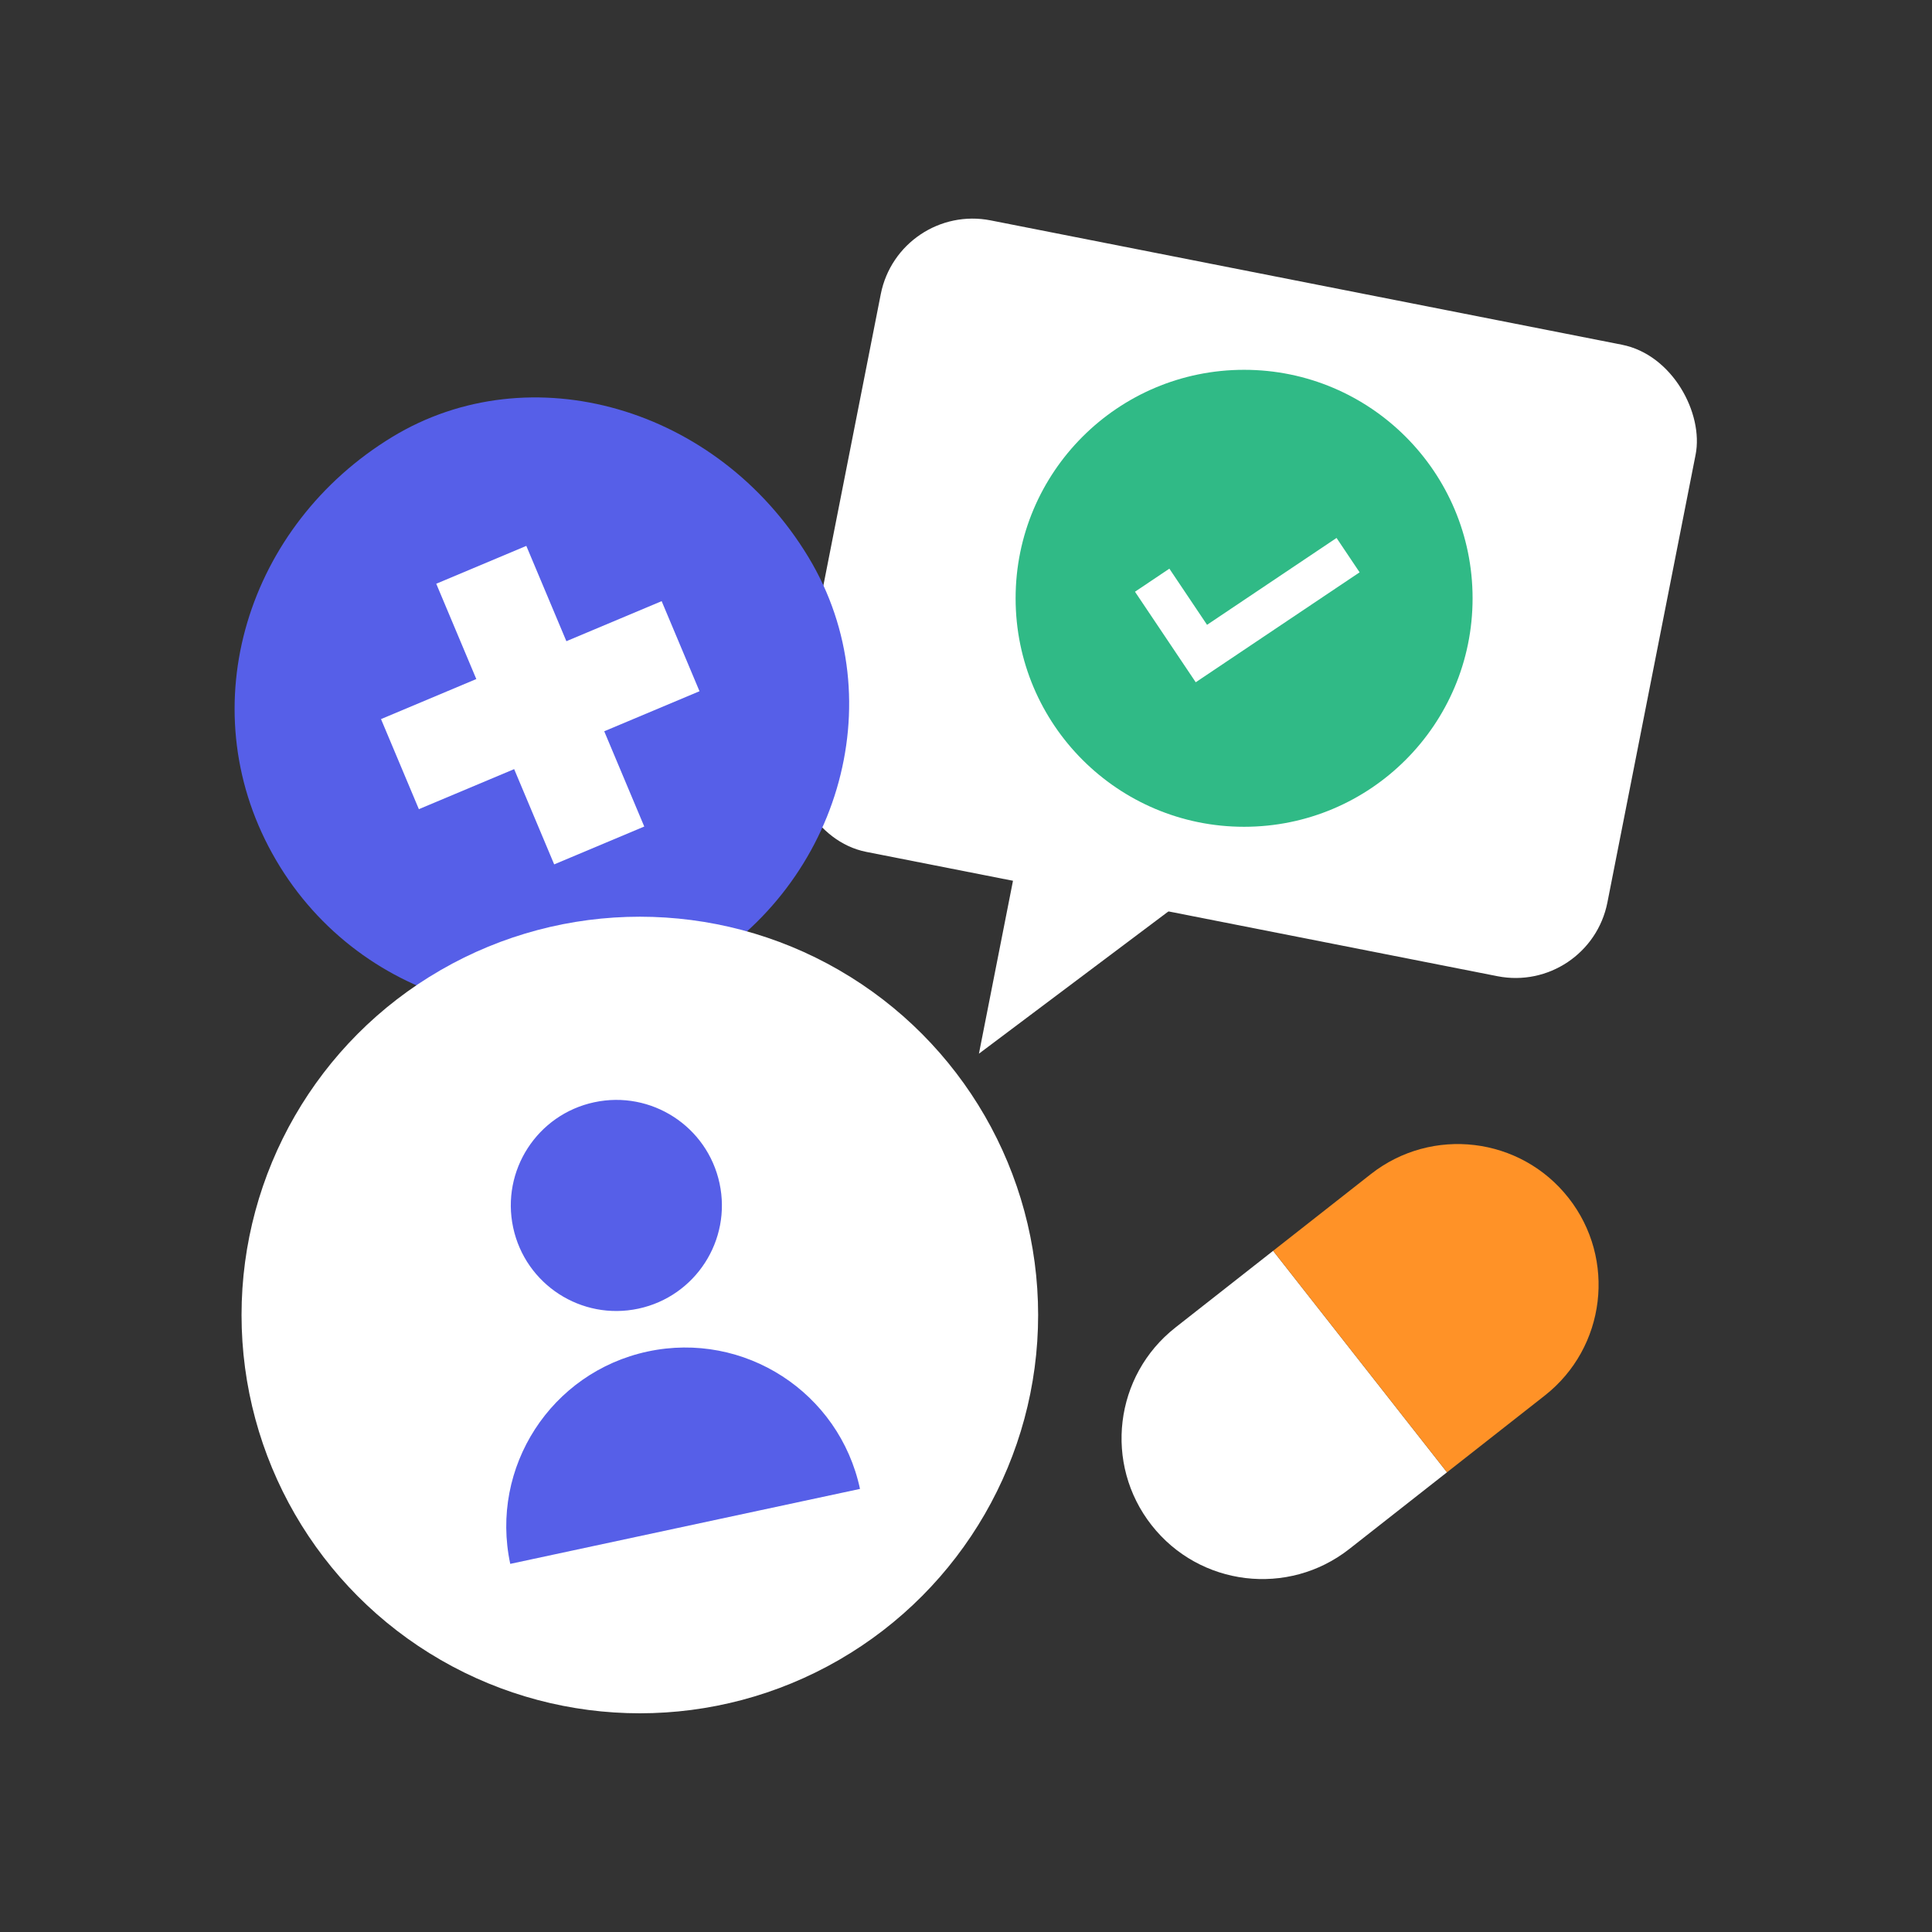
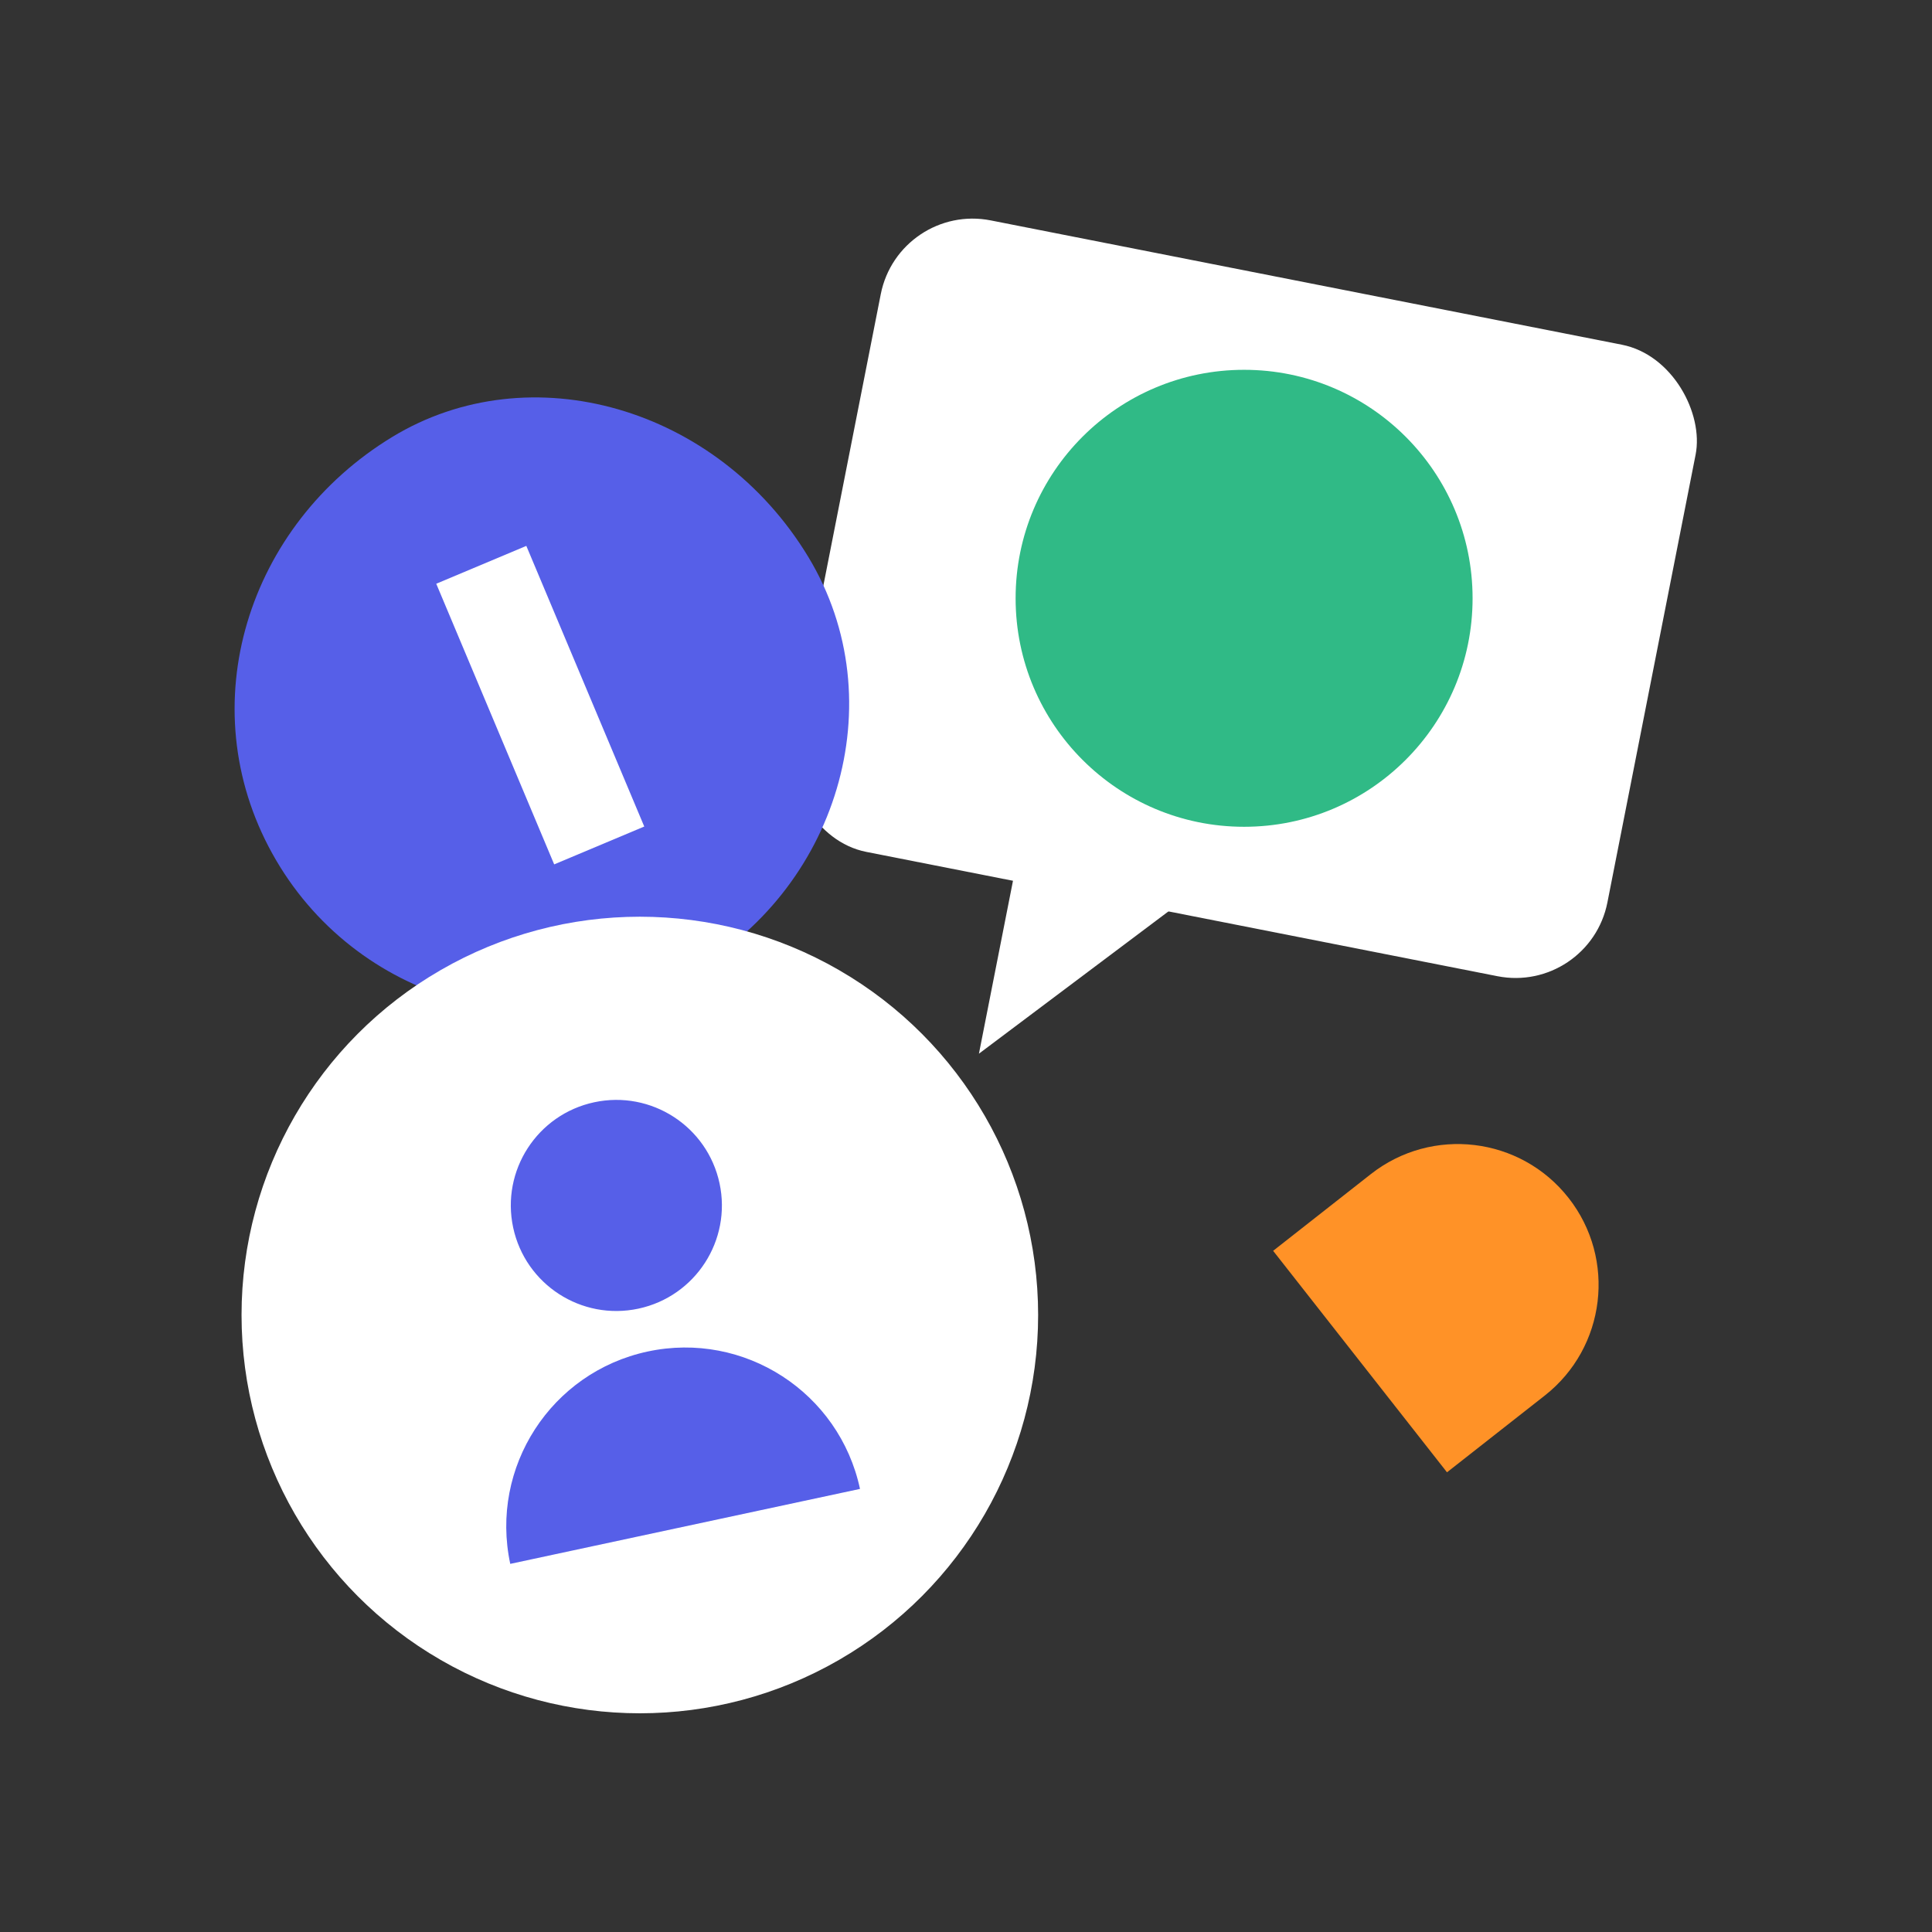
<svg xmlns="http://www.w3.org/2000/svg" id="a68545a01f2a77" data-name="Layer 1" width="140px" height="140px" viewBox="0 0 140 140" aria-hidden="true">
  <rect x="0" y="0" width="140" height="140" fill="#333333" stroke="none" />
  <defs>
    <linearGradient class="cerosgradient" data-cerosgradient="true" id="CerosGradient_idc604f9e0e" gradientUnits="userSpaceOnUse" x1="50%" y1="100%" x2="50%" y2="0%">
      <stop offset="0%" stop-color="#d1d1d1" />
      <stop offset="100%" stop-color="#d1d1d1" />
    </linearGradient>
    <linearGradient />
  </defs>
  <rect width="140" height="140" style="fill: none;" />
  <g>
    <g>
-       <path d="M85.175,96.198c-4.432,3.479-5.205,9.892-1.726,14.324,3.479,4.432,9.892,5.205,14.324,1.726l7.082-5.56-12.599-16.049-7.082,5.559Z" style="fill: #fff;" />
      <path d="M113.662,86.805c-3.479-4.432-9.892-5.205-14.324-1.726l-7.082,5.56,12.599,16.049,7.082-5.559c4.432-3.479,5.205-9.892,1.726-14.324Z" style="fill: #ff9227;" />
    </g>
    <g>
      <rect x="60.061" y="20.035" width="60.181" height="46.64" rx="6.784" ry="6.784" transform="translate(10.078 -16.605) rotate(11.143)" style="fill: #fff;" />
      <polygon points="70.937 76.354 74.099 60.3 88.108 63.462 70.937 76.354" style="fill: #fff;" />
    </g>
    <g>
      <circle cx="90.152" cy="43.355" r="16.557" style="fill: #30ba86;" />
-       <polyline points="83.491 42.043 87.057 47.358 97.687 40.227" style="fill: none; stroke: #fff; stroke-miterlimit: 10; stroke-width: 3px;" />
    </g>
    <path d="M28.413,31.67c-10.473,6.372-14.621,19.434-8.692,30.163,5.929,10.73,19.434,14.621,30.163,8.692,10.73-5.929,15.037-19.674,8.692-30.163-6.574-10.869-20.16-14.778-30.163-8.692Z" style="fill: #565fe8;" />
    <rect x="35.609" y="40.068" width="7.08" height="22.059" transform="translate(-16.739 19.157) rotate(-22.794)" style="fill: #fff;" />
-     <rect x="35.609" y="40.068" width="7.08" height="22.059" transform="translate(71.089 -4.789) rotate(67.206)" style="fill: #fff;" />
    <g>
      <circle cx="46.365" cy="95.29" r="28.862" style="fill: #fff;" />
      <path d="M52.141,85.749c.885,4.129-1.745,8.195-5.875,9.08-4.131.886-8.195-1.745-9.08-5.875-.885-4.129,1.743-8.195,5.875-9.08,4.129-.885,8.195,1.745,9.08,5.875" style="fill: #565fe8;" />
      <path d="M36.975,113.324c-1.5-7,2.958-13.888,9.956-15.388,7-1.5,13.888,2.956,15.388,9.956l-25.344,5.432Z" style="fill: #565fe8;" />
    </g>
  </g>
</svg>